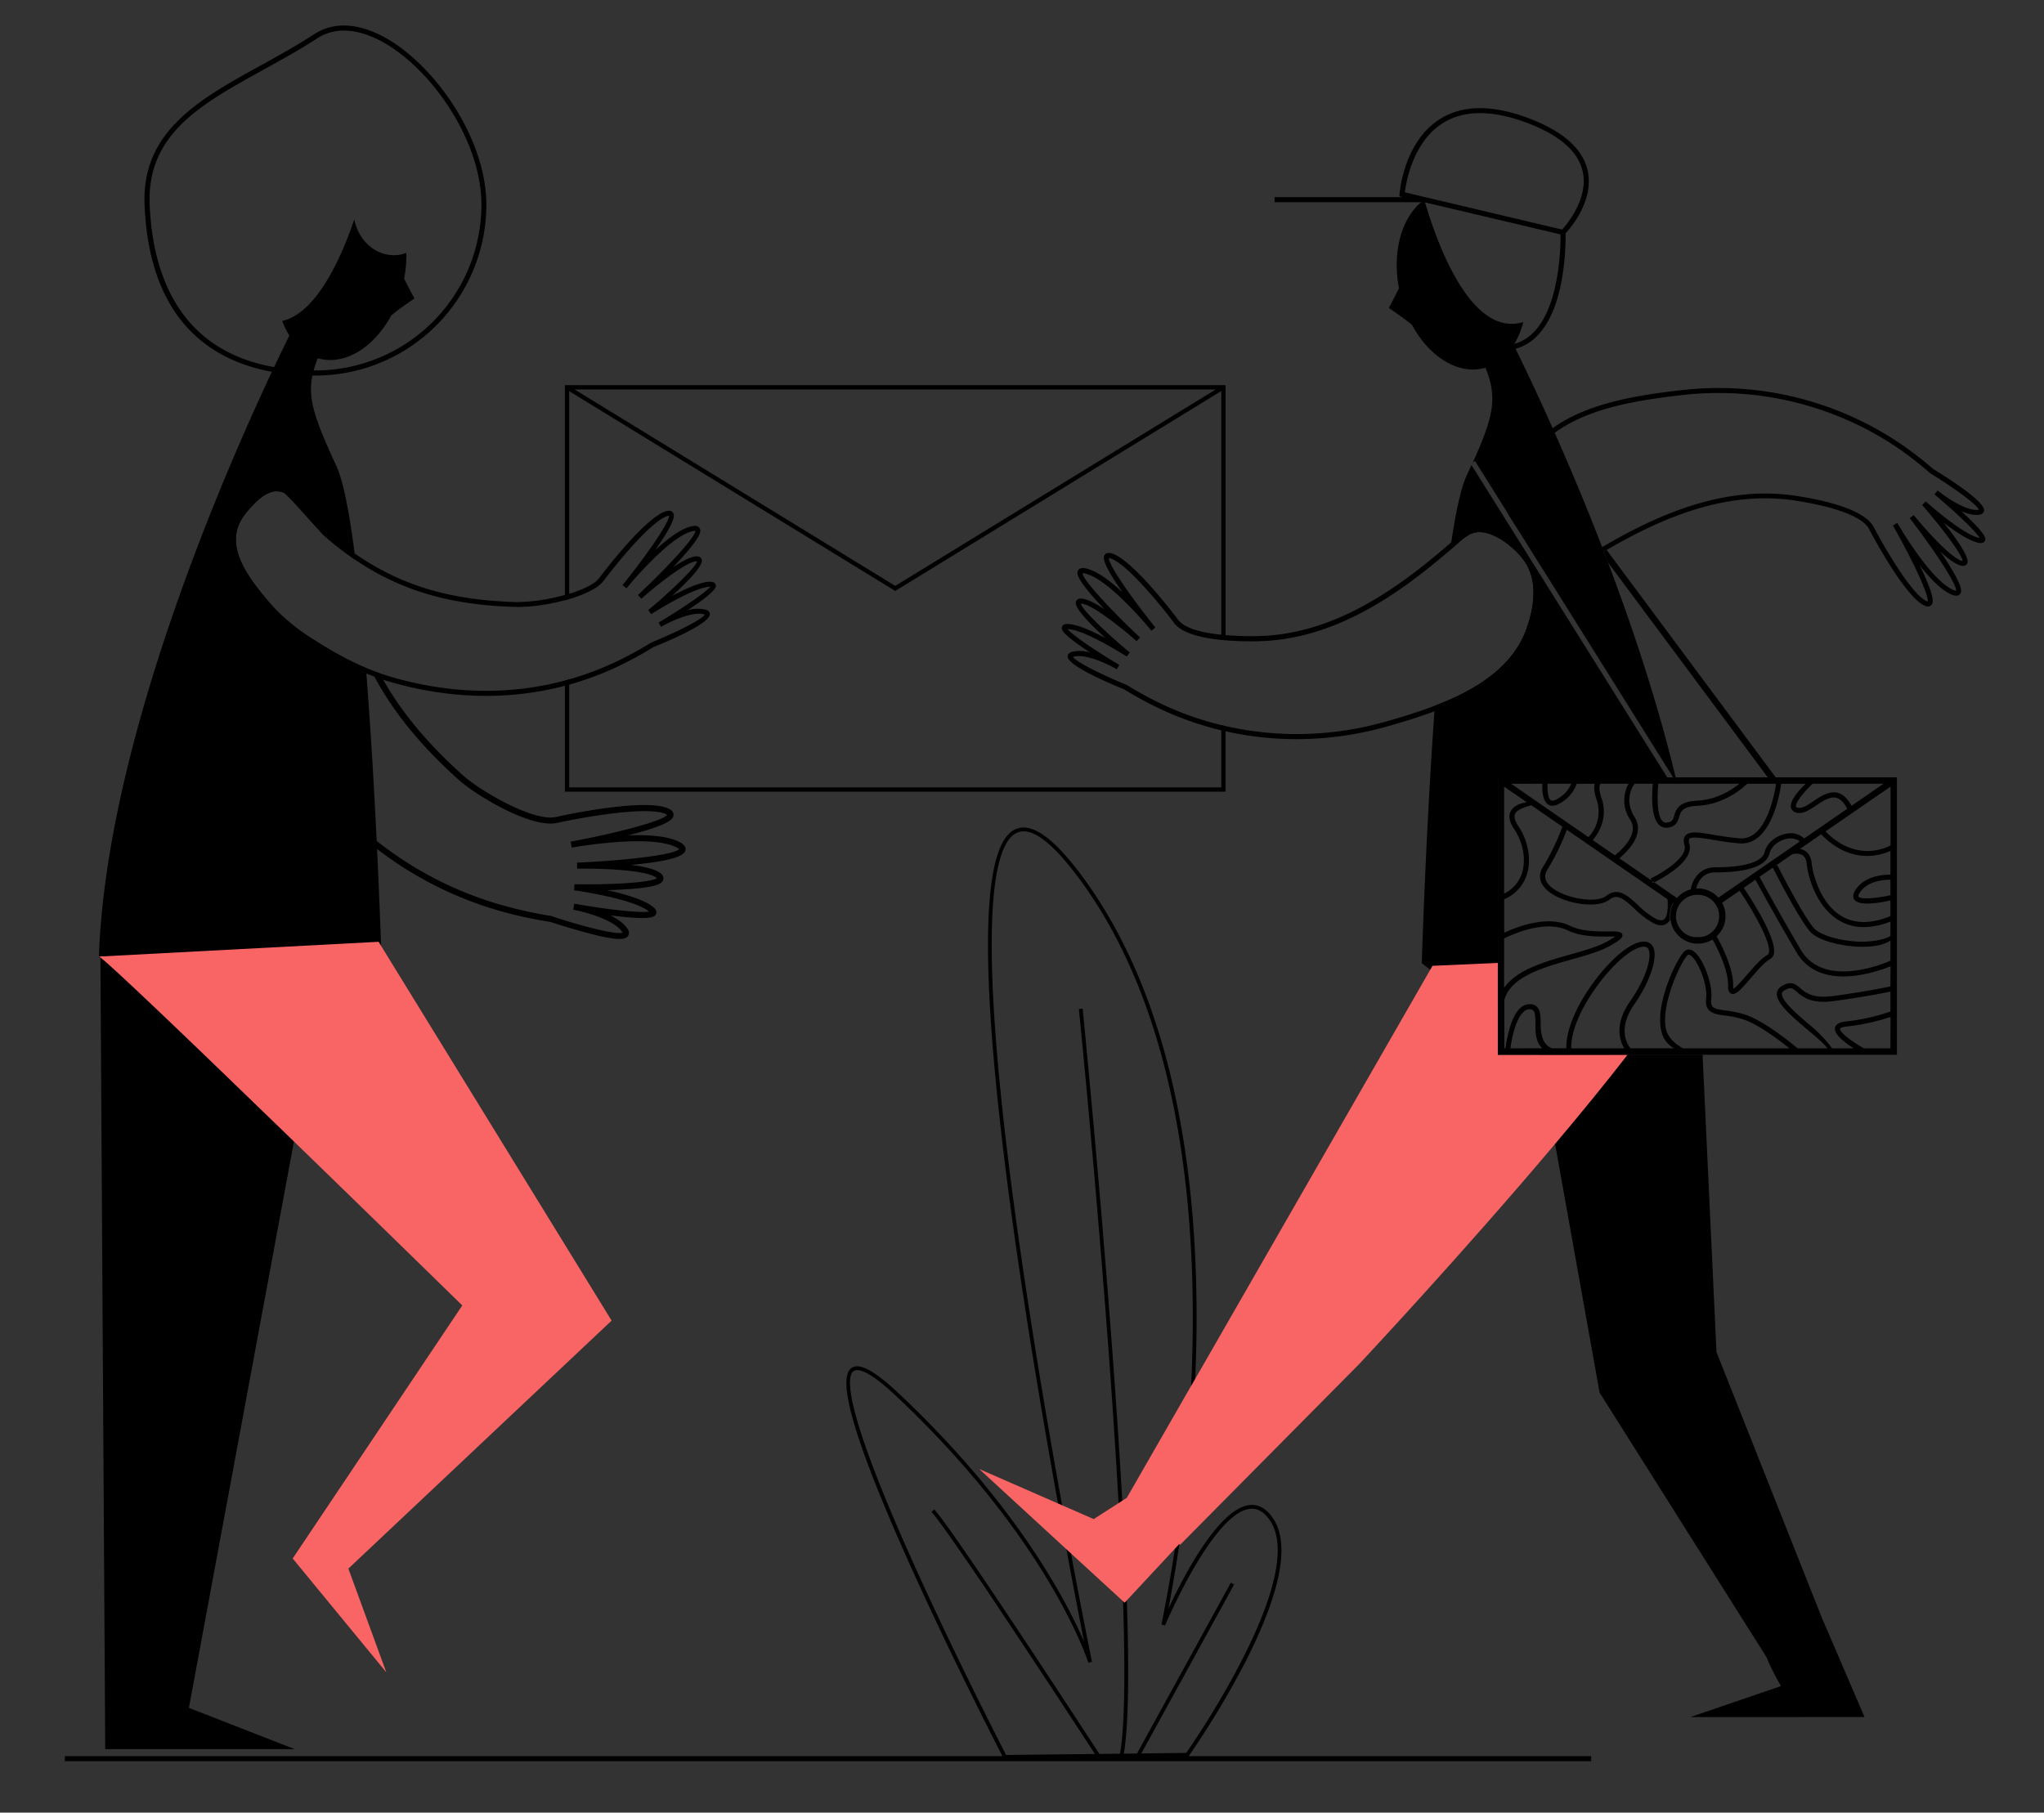
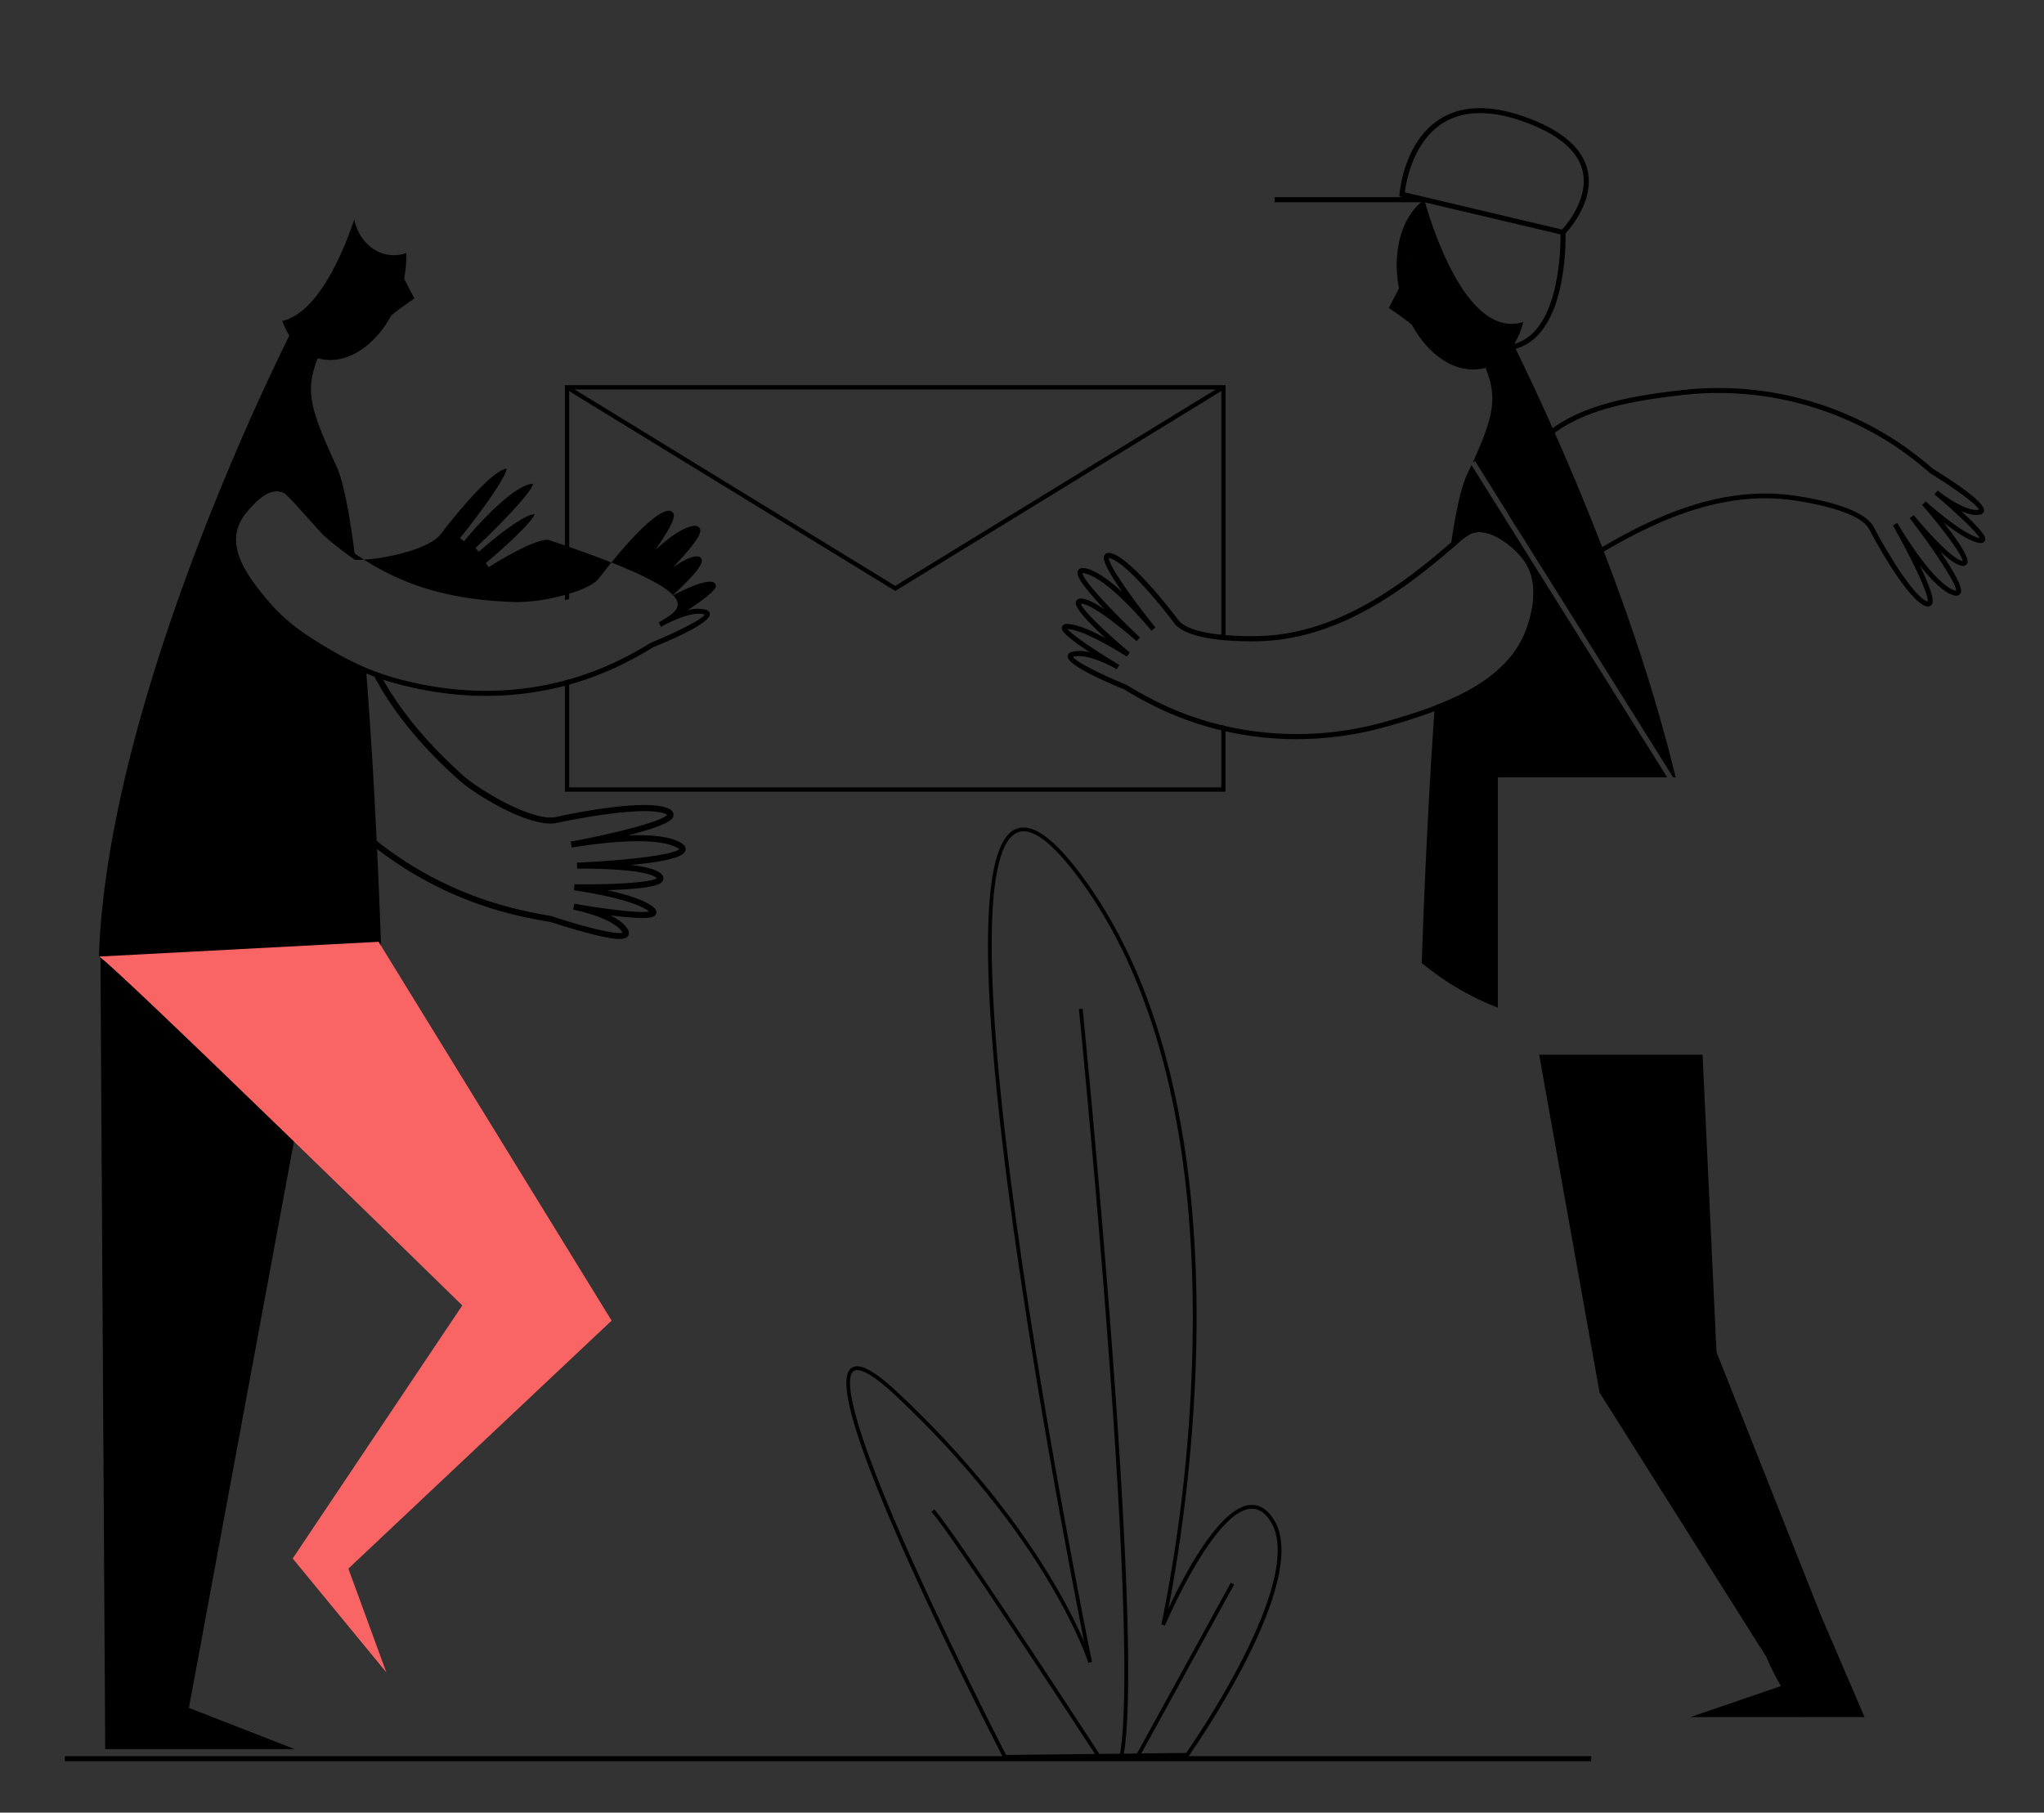
<svg xmlns="http://www.w3.org/2000/svg" id="Capa_1" data-name="Capa 1" viewBox="0 0 807.52 716.28">
  <rect x="0" y="0" width="807.52" height="716.28" fill="#333333" stroke="none" />
  <title>Mesa de trabajo 60</title>
  <path d="M397.11,639.21l-15.56-23.05C386.21,623,391.6,631,397.11,639.21Z" fill="#fff" />
  <path d="M503.07,600.21c-2.6-4-5.72-5.8-9.27-5.48-12.24,1.12-26.31,28.32-32.17,40.86a636.82,636.82,0,0,0,11-104.32c.7-35.92-2.08-68.84-8.26-97.86-7.73-36.31-20.84-66.58-39-90C415,330.12,407.08,325,401.1,327.71c-14.75,6.79-14.35,64.32,1.18,171,9.35,64.16,21.62,127.71,26,150-6.95-16.07-26.93-54.58-73.3-98.16-9.66-9.08-15.6-12.22-18.69-9.89-6,4.56,2.08,31.14,24.82,81.25,16.58,36.57,35.06,72.33,35.24,72.69l.21.41,37-.41h.13l8.55-.09,1.52,0,4.63-.05h1.7l19.32-.21.22-.31a345.81,345.81,0,0,0,22.6-37.63C506,629.11,509.67,610.26,503.07,600.21Zm-34.43,92.48-17.73.2,36.66-66.77-.65-.35-.65-.36-37.06,67.5L444,693c3.37-20.42,1.75-75.26-4.85-163.11-5.08-67.68-11.37-130.68-11.43-131.31l-1.48.15c.07.63,6.36,63.61,11.44,131.27,4.57,61,9.06,138,4.82,163l-8.16.09c-6-9.16-57.47-88.16-65.26-96.66l-.54.5-.55.5c1.94,2.12,6.75,8.86,12.94,17.87l.6.88c4.66,6.8,10.05,14.8,15.56,23.05l.72,1.08c15,22.53,30.72,46.59,34.77,52.8l-35.11.39c-2.09-4.06-19.39-37.79-35-72.22-29-63.86-28.26-77.19-25.27-79.46a2.35,2.35,0,0,1,1.44-.41c2.16,0,6.53,1.92,15.34,10.2,60.53,56.88,75.85,105,76,105.46l1.43-.36c-.16-.78-16.14-79-27.67-158.19-19.22-132-11.71-165-2-169.44,5.19-2.39,12.75,2.76,22.48,15.3,18,23.2,31,53.26,38.68,89.34,6.16,28.9,8.92,61.71,8.23,97.52a617.88,617.88,0,0,1-12.28,110.66l1.4.45c.19-.45,19-44.78,33.7-46.13,3-.27,5.6,1.3,7.91,4.82C516.4,623.21,472.15,687.66,468.64,692.69Z" />
  <path d="M433.69,694.56l-.09.06,0-.06Z" />
-   <path d="M151.77,14.65c-10.51-5.69-20.08-6.07-27.69-1.1C117.23,18,110,22,103,25.86c-24.22,13.36-47.09,26-45.89,55.07,1.86,45.18,25.65,61.43,50.31,66a93,93,0,0,0,16,1.48h1.22a67.58,67.58,0,0,0,67.5-67.5C192.13,54.33,171.26,25.2,151.77,14.65ZM124.63,146.39h-.73a92.07,92.07,0,0,1-15.58-1.33c-38.28-6.74-48.1-37.72-49.19-64.2C58,53,79.3,41.23,104,27.61c7-3.87,14.28-7.87,21.2-12.38a19.14,19.14,0,0,1,10.67-3.14c5.5,0,10.81,2.07,15,4.32,19,10.28,39.32,38.64,39.32,64.48A65.58,65.58,0,0,1,124.63,146.39Z" />
  <rect x="25.63" y="693.97" width="603" height="2" />
  <path d="M163.73,117.94s-8.65,5.91-8.85,6.58c0,.06,0-.06-.08-.3-6.7,12.71-18.1,20.16-28.63,17.5l-.63-.17h0a49.13,49.13,0,0,0-1.63,4.83c-.19.68-.35,1.34-.49,2-1.86,8.89.7,16.83,9.45,35.7,2.45,5.29,4.62,15.79,6.52,29.28v0c.24,1.71.47,3.47.7,5.27.07.46.12.92.18,1.39s.11.84.16,1.27q-4.05-2.73-8-5.92-1.14-.91-2.28-1.89c-.73-.6-1.45-1.23-2.17-1.86-.49-.44-1.69-1.75-3.69-4L123,206.24l-.08-.09c-3.4-3.83-9.62-10.8-10.74-11.35a6.82,6.82,0,0,0-2.9-.65c-4.07,0-7.94,3.66-11.33,7.6l-.49.58c-4.33,5.14-5.17,10.46-3.53,16.15,1.14,4,3.48,8.11,6.69,12.49.69.93,1.41,1.88,2.18,2.84,1.4,1.77,2.92,3.57,4.55,5.42a66.38,66.38,0,0,0,7,6.69,73.86,73.86,0,0,0,6.82,5.13c4.85,3.17,9.5,6,14.21,8.53,1.12.6,2.24,1.17,3.36,1.73,1.92.94,3.85,1.83,5.83,2.66.07.74.12,1.49.18,2.24q.48,6.32.93,12.68c.16,2.3.32,4.61.47,6.9.35,5.2.67,10.37,1,15.46.05.9.11,1.79.15,2.68.58,10,1.09,19.62,1.52,28.41,0,1.07.1,2.14.15,3.18.47,10.05.84,18.88,1.12,25.78,0,1.22.09,2.38.13,3.48.29,7.62.43,12.11.43,12.11C87.39,427.57,39.08,378,39.08,378c2.81-83.32,48.4-188.72,68.36-231.13l.88-1.85c2.51-5.33,4.57-9.54,6-12.45a28.82,28.82,0,0,1-2.79-5.74c13.56-3.19,23.2-24.73,28.45-40.14,1.48,7.69,7.34,13.54,14.5,14.1a8.69,8.69,0,0,0,.89.05l.24,0a14.2,14.2,0,0,0,4.92-.88,48.86,48.86,0,0,1-.87,10.16C161.75,114.28,163.73,117.94,163.73,117.94Z" />
  <path d="M39.63,370.89,41.57,691.2h74.85L74.63,674.89l52.49-283.1S63.63,347.89,39.63,370.89Z" />
  <path d="M39.08,378c3.55.86,143.55,137.86,143.55,137.86l-67,100,37,45-15-41,104-98-92.06-149.7Z" fill="#f96464" />
-   <path d="M260.22,246l-.1.06.32.55C260.36,246.38,260.29,246.18,260.22,246Zm0,0-.1.06.32.55C260.36,246.38,260.29,246.18,260.22,246Zm0,0-.1.06.32.55C260.36,246.38,260.29,246.18,260.22,246Zm0,0-.1.06.32.55C260.36,246.38,260.29,246.18,260.22,246Zm0,0-.1.06.32.55C260.36,246.38,260.29,246.18,260.22,246Zm0,0-.1.06.32.55C260.36,246.38,260.29,246.18,260.22,246Zm0,0-.1.06.32.55C260.36,246.38,260.29,246.18,260.22,246Zm0,0-.1.06.32.55C260.36,246.38,260.29,246.18,260.22,246Zm0,0-.1.06.32.55C260.36,246.38,260.29,246.18,260.22,246Zm0,0-.1.06.32.55C260.36,246.38,260.29,246.18,260.22,246Zm0,0-.1.06.32.55C260.36,246.38,260.29,246.18,260.22,246Zm0,0-.1.06.32.55C260.36,246.38,260.29,246.18,260.22,246Zm0,0-.1.06.32.55C260.36,246.38,260.29,246.18,260.22,246Z" />
-   <path d="M282.74,231.08c-.15-.54-.64-1.19-2.11-1.19l-.77,0c-3.76.34-9.49,3-14.38,5.61,5.39-4.9,10.89-10.44,11.71-13.33a1.93,1.93,0,0,0,.07-1,1.76,1.76,0,0,0-.35-.68h0a2,2,0,0,0-1.07-.58c-2.12-.42-5.93,1.55-9.92,4.22,8.18-8.6,10.33-12.16,10.69-13.86a2.3,2.3,0,0,0,.06-.75v0a1.85,1.85,0,0,0-.25-.71c-.45-.89-1.46-1.19-3-.88-3.44.69-7.59,3.45-11.63,6.85-.85.71-1.7,1.46-2.53,2.22h0l-.43.4.49-.7c1.23-1.77,2.24-3.3,3.08-4.64h0c4.72-7.5,3.92-8.75,3.49-9.42a1.63,1.63,0,0,0-.69-.62,2.61,2.61,0,0,0-1.82-.07l-.33.09c-8.57,2.64-26.1,26.09-26.23,26.28a9.49,9.49,0,0,1-1.84,1.78,19.24,19.24,0,0,1-2,1.29,41.12,41.12,0,0,1-8.12,3.23c-.56.18-1.13.34-1.7.49s-1.25.34-1.88.49-1.35.32-2,.48a71.12,71.12,0,0,1-14.61,1.84c-1,0-2,0-3-.09-.67,0-1.34-.05-2-.1-22.55-1.1-40.46-6.46-56.85-17.22-.9-.59-1.8-1.2-2.69-1.83-.25-.17-.5-.34-.74-.52q-3.54-2.5-7-5.39l-1.25-1q-.9-.76-1.8-1.56c-.43-.38-1.92-2-3.66-4l-1.11-1.25-.22-.25c-6.65-7.46-10-11.13-11.25-11.68-3.43-1.57-6.71-.71-9.54,1A33.1,33.1,0,0,0,96,201l-.38.48c-.07.09-.14.17-.2.26a19.32,19.32,0,0,0-3.5,6.66,18.32,18.32,0,0,0-.19,9.07,28.6,28.6,0,0,0,2,5.81,58.26,58.26,0,0,0,7.19,11.27c.76,1,1.55,1.92,2.35,2.88s1.75,2.06,2.65,3.08a78.34,78.34,0,0,0,14.2,12.18,176.08,176.08,0,0,0,16.14,9.54c1.12.58,2.25,1.14,3.39,1.67,1.69.8,3.4,1.56,5.15,2.27,1.07.44,2.15.86,3.25,1.26s2.24.81,3.39,1.19,2.61.81,4,1.19a137.44,137.44,0,0,0,22.21,4.36c1.05.13,2.1.23,3.16.33q5.64.49,11.23.49,3.85,0,7.67-.24c.67,0,1.34-.08,2-.14A122.08,122.08,0,0,0,223.17,271c.57-.15,1.13-.3,1.7-.47l1.37-.38,1.92-.59h0a117.94,117.94,0,0,0,14.06-5.34c.6-.26,1.2-.54,1.79-.82l0,0a142.06,142.06,0,0,0,14-7.62c1.79-.73,3.84-1.59,5.95-2.52l1.86-.82c7.29-3.31,14.69-7.29,14.61-9.76,0-.46-.24-1.3-1.55-1.74a13.64,13.64,0,0,0-7.32.24l.39-.26c6.1-4,8.81-6.32,10-7.7C283,232,282.86,231.51,282.74,231.08ZM262,244.93c-.58.36-1.16.7-1.73,1,.07.21.14.41.22.61h0l.68,1.16c.42-.25.95-.54,1.56-.86h0c4.05-2.11,11.65-5.37,15.61-4l.12,0c-.78,1.44-6.78,4.69-13.72,7.86l-1.82.82c-1.86.82-3.77,1.64-5.64,2.4l-.15.08a143.74,143.74,0,0,1-13.93,7.58l-.26.12c-.61.29-1.21.56-1.82.83a117.42,117.42,0,0,1-13.69,5.17c-.64.2-1.28.39-1.93.57h0l-.59.16c-.56.17-1.13.33-1.7.48a119.21,119.21,0,0,1-21.54,3.7l-2,.14a126.09,126.09,0,0,1-21.07-.48c-1.05-.11-2.1-.23-3.16-.38a136.4,136.4,0,0,1-19.5-4c-2-.57-4-1.2-5.93-1.88-1.14-.4-2.26-.81-3.36-1.26-.69-.26-1.36-.54-2-.82-2-.83-3.91-1.72-5.83-2.66-1.12-.56-2.24-1.13-3.36-1.73-4.71-2.51-9.36-5.36-14.21-8.53a73.86,73.86,0,0,1-6.82-5.13,66.38,66.38,0,0,1-7-6.69c-1.63-1.85-3.15-3.65-4.55-5.42-.77-1-1.49-1.91-2.18-2.84-3.21-4.38-5.55-8.52-6.69-12.49-1.64-5.69-.8-11,3.53-16.15l.49-.58c3.39-3.94,7.26-7.6,11.33-7.6a6.82,6.82,0,0,1,2.9.65c1.12.55,7.34,7.52,10.74,11.35l.08.09,1.25,1.41c2,2.24,3.2,3.55,3.69,4,.72.63,1.44,1.26,2.17,1.86s1.52,1.28,2.28,1.89q4,3.2,8,5.92c.24.17.47.33.71.48,1.13.76,2.28,1.49,3.43,2.2,15.93,9.76,33.39,14.67,55.06,15.72.66,0,1.33.07,2,.09,1,0,2,.07,3,.09a72.42,72.42,0,0,0,14.65-1.76l2-.45c.63-.15,1.27-.31,1.89-.48s1.14-.31,1.7-.48a46.25,46.25,0,0,0,8.16-3.11c.7-.36,1.35-.73,2-1.12a12.54,12.54,0,0,0,3.44-3c4.56-6.1,17-21.46,23.87-25a7,7,0,0,1,1.57-.63,1.64,1.64,0,0,1,.36-.06c.1,1-1.38,3.85-3.78,7.59a0,0,0,0,0,0,0c-3.54,5.53-9.12,13.08-14.59,19.86l1.56,1.26a154.54,154.54,0,0,1,11.32-12.28c.8-.78,1.62-1.54,2.45-2.28,4.38-4,9-7.36,12.65-8.09a2.68,2.68,0,0,1,.8-.07c0,2-6.64,9.51-14.6,17.52l-2.13,2.12c-1.95,1.93-4,3.86-5.95,5.72l1.34,1.48c1.37-1.21,2.94-2.56,4.61-3.93.65-.54,1.32-1.08,2-1.61,6.07-4.84,12.81-9.47,15.4-9.24-.43,2-7.41,8.95-15,15.61l-1.8,1.55-2.48,2.1,1.18,1.61s.69-.45,1.79-1.12l1.8-1.1c5.28-3.14,15-8.54,19.76-8.62C278.86,234.06,270.28,239.9,262,244.93Z" />
+   <path d="M282.74,231.08c-.15-.54-.64-1.19-2.11-1.19l-.77,0c-3.76.34-9.49,3-14.38,5.61,5.39-4.9,10.89-10.44,11.71-13.33a1.93,1.93,0,0,0,.07-1,1.76,1.76,0,0,0-.35-.68h0a2,2,0,0,0-1.07-.58c-2.12-.42-5.93,1.55-9.92,4.22,8.18-8.6,10.33-12.16,10.69-13.86a2.3,2.3,0,0,0,.06-.75v0a1.85,1.85,0,0,0-.25-.71c-.45-.89-1.46-1.19-3-.88-3.44.69-7.59,3.45-11.63,6.85-.85.71-1.7,1.46-2.53,2.22h0l-.43.4.49-.7c1.23-1.77,2.24-3.3,3.08-4.64h0c4.72-7.5,3.92-8.75,3.49-9.42a1.63,1.63,0,0,0-.69-.62,2.61,2.61,0,0,0-1.82-.07l-.33.09c-8.57,2.64-26.1,26.09-26.23,26.28a9.49,9.49,0,0,1-1.84,1.78,19.24,19.24,0,0,1-2,1.29,41.12,41.12,0,0,1-8.12,3.23c-.56.18-1.13.34-1.7.49s-1.25.34-1.88.49-1.35.32-2,.48a71.12,71.12,0,0,1-14.61,1.84c-1,0-2,0-3-.09-.67,0-1.34-.05-2-.1-22.55-1.1-40.46-6.46-56.85-17.22-.9-.59-1.8-1.2-2.69-1.83-.25-.17-.5-.34-.74-.52q-3.54-2.5-7-5.39l-1.25-1q-.9-.76-1.8-1.56c-.43-.38-1.92-2-3.66-4l-1.11-1.25-.22-.25c-6.65-7.46-10-11.13-11.25-11.68-3.43-1.57-6.71-.71-9.54,1A33.1,33.1,0,0,0,96,201l-.38.48c-.07.09-.14.17-.2.26a19.32,19.32,0,0,0-3.5,6.66,18.32,18.32,0,0,0-.19,9.07,28.6,28.6,0,0,0,2,5.81,58.26,58.26,0,0,0,7.19,11.27c.76,1,1.55,1.92,2.35,2.88s1.75,2.06,2.65,3.08a78.34,78.34,0,0,0,14.2,12.18,176.08,176.08,0,0,0,16.14,9.54c1.12.58,2.25,1.14,3.39,1.67,1.69.8,3.4,1.56,5.15,2.27,1.07.44,2.15.86,3.25,1.26s2.24.81,3.39,1.19,2.61.81,4,1.19a137.44,137.44,0,0,0,22.21,4.36c1.05.13,2.1.23,3.16.33q5.64.49,11.23.49,3.85,0,7.67-.24c.67,0,1.34-.08,2-.14A122.08,122.08,0,0,0,223.17,271c.57-.15,1.13-.3,1.7-.47l1.37-.38,1.92-.59h0a117.94,117.94,0,0,0,14.06-5.34c.6-.26,1.2-.54,1.79-.82l0,0a142.06,142.06,0,0,0,14-7.62c1.79-.73,3.84-1.59,5.95-2.52l1.86-.82c7.29-3.31,14.69-7.29,14.61-9.76,0-.46-.24-1.3-1.55-1.74a13.64,13.64,0,0,0-7.32.24l.39-.26c6.1-4,8.81-6.32,10-7.7C283,232,282.86,231.51,282.74,231.08ZM262,244.93c-.58.36-1.16.7-1.73,1,.07.21.14.41.22.61h0l.68,1.16c.42-.25.95-.54,1.56-.86h0c4.05-2.11,11.65-5.37,15.61-4l.12,0c-.78,1.44-6.78,4.69-13.72,7.86l-1.82.82c-1.86.82-3.77,1.64-5.64,2.4l-.15.08a143.74,143.74,0,0,1-13.93,7.58l-.26.12c-.61.29-1.21.56-1.82.83a117.42,117.42,0,0,1-13.69,5.17c-.64.2-1.28.39-1.93.57h0l-.59.16c-.56.17-1.13.33-1.7.48a119.21,119.21,0,0,1-21.54,3.7l-2,.14a126.09,126.09,0,0,1-21.07-.48c-1.05-.11-2.1-.23-3.16-.38a136.4,136.4,0,0,1-19.5-4c-2-.57-4-1.2-5.93-1.88-1.14-.4-2.26-.81-3.36-1.26-.69-.26-1.36-.54-2-.82-2-.83-3.91-1.72-5.83-2.66-1.12-.56-2.24-1.13-3.36-1.73-4.71-2.51-9.36-5.36-14.21-8.53a73.86,73.86,0,0,1-6.82-5.13,66.38,66.38,0,0,1-7-6.69c-1.63-1.85-3.15-3.65-4.55-5.42-.77-1-1.49-1.91-2.18-2.84-3.21-4.38-5.55-8.52-6.69-12.49-1.64-5.69-.8-11,3.53-16.15l.49-.58c3.39-3.94,7.26-7.6,11.33-7.6a6.82,6.82,0,0,1,2.9.65c1.12.55,7.34,7.52,10.74,11.35l.08.09,1.25,1.41c2,2.24,3.2,3.55,3.69,4,.72.63,1.44,1.26,2.17,1.86s1.52,1.28,2.28,1.89q4,3.2,8,5.92a72.42,72.42,0,0,0,14.65-1.76l2-.45c.63-.15,1.27-.31,1.89-.48s1.14-.31,1.7-.48a46.25,46.25,0,0,0,8.16-3.11c.7-.36,1.35-.73,2-1.12a12.54,12.54,0,0,0,3.44-3c4.56-6.1,17-21.46,23.87-25a7,7,0,0,1,1.57-.63,1.64,1.64,0,0,1,.36-.06c.1,1-1.38,3.85-3.78,7.59a0,0,0,0,0,0,0c-3.54,5.53-9.12,13.08-14.59,19.86l1.56,1.26a154.54,154.54,0,0,1,11.32-12.28c.8-.78,1.62-1.54,2.45-2.28,4.38-4,9-7.36,12.65-8.09a2.68,2.68,0,0,1,.8-.07c0,2-6.64,9.51-14.6,17.52l-2.13,2.12c-1.95,1.93-4,3.86-5.95,5.72l1.34,1.48c1.37-1.21,2.94-2.56,4.61-3.93.65-.54,1.32-1.08,2-1.61,6.07-4.84,12.81-9.47,15.4-9.24-.43,2-7.41,8.95-15,15.61l-1.8,1.55-2.48,2.1,1.18,1.61s.69-.45,1.79-1.12l1.8-1.1c5.28-3.14,15-8.54,19.76-8.62C278.86,234.06,270.28,239.9,262,244.93Z" />
  <path d="M482.49,286.53v24.61H224.87V268.47c-.56.17-1.13.33-1.7.48v43.89h261V286.93Z" />
  <path d="M223.17,152.2v85c.57-.15,1.14-.31,1.7-.48V154.58l128.81,78.94,128.81-79v98.26l1.7.16V152.2Zm130.51,79.32L227,153.9H480.31Z" />
  <path d="M775.17,202.29l-.35-.31c2.5,1.08,5,1.75,7.18,1.41,1.37-.22,1.73-1,1.82-1.47.65-3.33-12.22-11.77-20-16.54a143.24,143.24,0,0,0-12.66-9.8A128.26,128.26,0,0,0,664,154.21c-18.53,2.1-37.32,5.41-50.6,15a45.6,45.6,0,0,0-3.89,3.14,38.69,38.69,0,0,0-8,10c-4.24,7.7-6.11,14.7-5.6,20.9l3,4.86c-2.4-6.92-1-15.24,4.31-24.79a36.65,36.65,0,0,1,7.6-9.52,42.82,42.82,0,0,1,3.39-2.75c5.87-4.33,12.93-7.38,20.6-9.6,9.22-2.66,19.33-4.16,29.38-5.29a126.31,126.31,0,0,1,85.78,21A142.3,142.3,0,0,1,762.56,187l.13.1c8.81,5.38,18.38,12.24,19.12,14.34l-.12,0c-4.76.76-13.28-5.24-16.17-7.62l-1.28,1.54c7.91,6.61,16.48,14.65,17.86,17.24-6.59-1.19-21.15-14.33-21.3-14.46l-1.42,1.4c7.74,8.93,15.83,19.68,16,22.12-3.58-.27-13.69-11.18-19.34-18.13l-1.56,1.24c9.21,11.94,18.67,26.1,18.29,28.68a2.89,2.89,0,0,1-.77-.2c-9.06-3.4-22.17-26.16-22.43-26.6h0l-.87.5-.87.49c7.22,12.7,14.38,27.56,13.72,30.07a1.77,1.77,0,0,1-.34-.12c-5.7-2.45-16.22-20.3-21-29.39v0c-4.11-7.73-23.41-11.23-31.53-12.38-27.61-3.9-53.41,7.27-75.7,20.37-2.9,1.7-5.75,3.44-8.53,5.18l-.14.09A21.08,21.08,0,0,1,619,224c-5,1.36-10.39-2.48-14.33-6.87l3.81,6.08c3.43,2.39,7.3,3.75,11,2.72a22,22,0,0,0,5.84-2.9l.14-.08q4-2.52,8.2-5l1.09-.64c21.8-12.69,46.9-23.4,73.6-19.63,6.11.87,26.33,4.24,30.06,11.38,1.45,2.75,14.33,27,22,30.3a3.34,3.34,0,0,0,1.28.3,1.71,1.71,0,0,0,1.32-.58c.64-.71,1.94-2.17-4.6-15.71,4.1,5.25,8.79,10.16,12.88,11.69,1.46.55,2.49.42,3.08-.38s1.87-2.53-7.89-16.84c3.51,3.29,7,5.83,9.11,5.77a1.75,1.75,0,0,0,1.62-1c1-2.27-4.17-9.6-9.32-16.07,4.72,3.62,10.39,7.41,14,8,1.44.24,2-.32,2.27-.83C784.56,212.87,785.16,211.55,775.17,202.29Z" />
  <path d="M603.62,220.22c-4.08-5.73-15.14-14.86-23.45-11.06a22.45,22.45,0,0,0-5.3,3.8l-.12.11-1.39,1.22c-20.86,18.16-46.15,36.42-76.35,37.06a124.25,124.25,0,0,1-12.82-.37l-1.7-.16c-7.08-.72-14.35-2.34-17-5.85-.13-.19-18.11-24.26-26.56-26.37-1.48-.37-2.18.17-2.51.69-.52.81-1.57,2.45,7.07,14.77-4.9-4.52-10.31-8.61-14.6-9.47-1.53-.31-2.53,0-3,.88s-1.44,2.79,10.5,15.34c-4-2.67-7.8-4.64-9.92-4.22a1.75,1.75,0,0,0-1.43,1.27c-.61,2.39,5.66,8.79,11.78,14.35-5.24-2.81-11.44-5.64-15.15-5.64-1.47,0-2,.65-2.11,1.19-.25.92-.63,2.32,10.72,9.84l.39.26a13.64,13.64,0,0,0-7.32-.24c-1.31.44-1.53,1.28-1.55,1.74-.11,3.4,14,9.66,22.42,13.1a140.93,140.93,0,0,0,14.06,7.64,123.88,123.88,0,0,0,24.17,8.48c.56.14,1.13.27,1.7.39a127.37,127.37,0,0,0,28,3.11,131.33,131.33,0,0,0,35.53-4.92c6.43-1.81,12.86-3.77,19-6.08,12.77-4.82,24.28-11.13,31.86-20.6a38.78,38.78,0,0,0,6.29-11.2C609.2,237.22,608.76,227.44,603.62,220.22Zm-.6,28.39a36.94,36.94,0,0,1-6,10.62c-7.14,8.93-18,15-30.15,19.63-6.33,2.44-13,4.49-19.69,6.37a127.75,127.75,0,0,1-63,1.7l-1.7-.4a122.45,122.45,0,0,1-23.32-8.23,143.74,143.74,0,0,1-13.93-7.58l-.15-.08c-9.56-3.89-20.12-9.13-21.18-11.08l.12,0c4.56-1.52,14,3,17.18,4.91l1-1.72c-8.86-5.25-18.62-11.81-20.4-14.14,6.69.11,23.18,10.73,23.35,10.84l1.18-1.61c-9.08-7.57-18.8-16.87-19.31-19.26,3.61-.3,15.31,8.83,22,14.78l1.34-1.48c-11-10.3-22.63-22.75-22.68-25.36a2.67,2.67,0,0,1,.8.07c9.5,1.9,26.12,22.28,26.42,22.65l1.56-1.26c-9.17-11.36-18.63-24.88-18.38-27.46a1.64,1.64,0,0,1,.36.06c6.3,1.57,20.5,19,25.44,25.63,3,4.05,10.9,5.88,18.58,6.66l1.7.16a124.74,124.74,0,0,0,12.86.36c30-.64,55.09-18.15,75.87-36l3.15-2.74.12-.1A20.92,20.92,0,0,1,581,211c7.16-3.27,17.36,5.3,21,10.4C606.73,228,607.08,237.2,603,248.61Z" />
  <path d="M635.29,222.31h0c-.54-1.45-1.09-2.88-1.64-4.31l-.36-.94-.37-.94c-6.52-16.91-13-32.22-18.66-45l-.42-.94-.42-.94c-6.31-14.18-11.56-25.1-14.67-31.42,8.49-2.29,14.55-10.52,17.6-24a97.27,97.27,0,0,0,2.15-21.58h0c0-.26,0-.41,0-.42l-2,.07s0,.3,0,.76c.07,5.44-.33,38.33-18.21,43.22-.09.15-.18.3-.28.45l-.18-.34.46-.11a32.13,32.13,0,0,0,3.51-8.6C581.35,133.44,568,97,563,80c-.11-.36-.21-.72-.31-1.06-.44.31-.86.64-1.28,1-7.79,6.57-11.43,19.81-8.72,34-2.08,4.11-4,7.75-4,7.75s8.66,5.92,8.85,6.58c0,.06,0,0,.08-.28,6.7,12.7,18.1,20.15,28.63,17.49.21,0,.43-.11.64-.18,4.48,11.56,3.71,18-5,37.44l.86-.54,13.26,21.16,3,4.86,5.66,9,3.81,6.08L661,307.18h1C654.87,277.62,645.12,248.29,635.29,222.31ZM557.37,103c-.18-.58-.22-.83,0-.42A.78.78,0,0,1,557.37,103ZM662.66,309.69h-.06l.09.15ZM603,218.36,597.14,209l-15.82-25.24c-.58,1.28-1.19,2.61-1.84,4-2.28,4.92-4.32,14.36-6.12,26.53-.15,1-.3,2-.44,3l3.15-2.74.12-.1A20.92,20.92,0,0,1,581,211c7.16-3.27,17.36,5.3,21,10.4,4.74,6.66,5.09,15.82,1,27.23a36.94,36.94,0,0,1-6,10.62c-7.14,8.93-18,15-30.15,19.63l-.15,2.22c-3.5,49.54-5,99.49-5,99.49,1.12.9,2.24,1.77,3.35,2.59a106.83,106.83,0,0,0,26.71,15v-91h66.9Z" />
  <path d="M557.37,103c-.18-.58-.22-.83,0-.42A.78.78,0,0,1,557.37,103Z" />
  <path d="M598.29,135.84c-.09.15-.18.3-.28.45l-.18-.34Z" />
  <path d="M667.76,678.54l35.83-12.26s-4.4-7.69-5.64-11.33l0,0-66-104.64L614.36,452h0l-6.29-35.22h64.56l5.5,117.5,41.48,104.63,17,39.6Z" />
-   <path d="M643,416.81c-8.75,11.29-18.58,23.3-28.63,35.22h0C577.16,496.18,537,539,537,539l-70.76,71.44-.28-.24-.07-.06L464.16,612l-19,20.42-.85.91-.66-.6-20.58-18.9-1.8-1.66h0L386.85,580.5,418,594.12l1.62.71h0l12.47,5.46,9.84-6.33,1.45-.93,1.79-1.15,25.37-44.18h0l1.59-2.72h0v0l92.9-161.75.9-1.57,25.81-1.16v36.38Z" fill="#f96464" />
  <path d="M268.76,332.9c-4.55-2.56-12.66-3.09-20.63-2.8,17.45-4.44,17.77-6.75,17.93-7.89.11-.73-.11-1.77-1.74-2.59-9.08-4.55-42.24,2.65-44.67,3.22h0c-9.05,2-30.2-10.56-36.69-16.39-13.68-12.27-24-24.53-31.56-37.78-.49-.87-1-1.74-1.43-2.61-1.14-.4-2.26-.81-3.36-1.26q.66,1.31,1.35,2.58a.47.47,0,0,1,0,.1c7.75,14.39,18.64,27.57,33.34,40.75,6.62,5.94,28.43,19.24,38.81,16.95,9.63-2.13,36.13-6.9,43.09-3.4a1.78,1.78,0,0,1,.37.22c-1.79,2.53-20.93,7.42-38.11,10.58l.43,2.35h0c.49-.08,31.53-5.62,41.64.07a3,3,0,0,1,.78.56c-2.07,2.32-22.33,4.56-40.36,5.32l.07,2.39c10.71-.18,28.49.67,31.5,3.75-2.33,1.77-18.41,2.64-32.56,2.41l-.18,2.39c.23,0,23.48,3.26,29.65,8.39-3.43.72-17.4-.94-29.55-3.1l-.42,2.37c4.39.81,16.46,4,19.42,8.93,0,.06.05.09.07.14-2.48.94-16.15-2.54-27.86-6.47L218,362a168.69,168.69,0,0,1-18.55-4,142.13,142.13,0,0,1-48-23.66c-.88-.66-1.76-1.34-2.63-2a156.77,156.77,0,0,1-33.52-36.68c-8.88-13.34-13.76-26.6-18.36-42.41-.56-1.92-1.13-4.33-1.65-7a5.83,5.83,0,0,1-1.89,1.29l-.25.16c.47,2.34,1,4.48,1.5,6.21,4.66,16,9.61,29.47,18.64,43.05A159.75,159.75,0,0,0,149,335.52c.86.66,1.72,1.3,2.59,1.94a144.73,144.73,0,0,0,47.22,22.88,174.71,174.71,0,0,0,18.72,4c.84.27,7.21,2.37,13.75,4.11C244.24,372,247,371.26,248,370a2.3,2.3,0,0,0,0-2.8c-1.32-2.21-3.91-4-6.82-5.48l.55.07c16.17,2,16.92.46,17.41-.57.29-.61.36-1.58-1-2.72-3.39-2.92-11.33-5.21-18.33-6.75,1.13,0,2.29-.07,3.45-.12,17.15-.71,18.15-2.71,18.62-3.68a2.09,2.09,0,0,0-.31-2.27c-1.58-2-6.58-3.22-12.29-3.9,7.61-.75,20.64-2.13,21.51-5.73C271.06,334.85,270.39,333.81,268.76,332.9Z" />
  <path d="M627.2,67.27c-2.05-8.95-10.49-16.08-25.07-21.21-13.73-4.82-25-4.42-33.61,1.2-14,9.15-15.55,28.65-15.61,29.47l-.06.85,1.4.33h-50.7v2H562v-.16L617.8,92.93l.4-.4C618.69,92,630.19,80.24,627.2,67.27ZM617.15,90.72,555,76c.47-3.81,3.07-19.54,14.63-27.11,8-5.25,18.74-5.57,31.85-1,13.88,4.88,21.88,11.53,23.78,19.76C627.7,78.34,619.09,88.59,617.15,90.72Z" />
-   <path d="M701.52,307.18l-66.78-89.83-1.09.64c.55,1.43,1.1,2.86,1.64,4.31h0l63.09,84.87H591.77V416.81H749.42V307.18Zm45.38,26.91c-2.37,1.26-13.92,6.4-25.7-5.54l25.7-17.72Zm-30.76-24.4h28l-12.66,8.73c-1.54-2.84-3.3-4.52-5.37-5.1-3.37-.95-6.72,1.29-9.68,3.26-2.29,1.53-4.45,3-6,2.62-.78-.17-.85-.45-.88-.54C709.15,317.26,712.83,312.75,716.14,309.69Zm-61,0h32.07c-3,2.43-9,6.34-16.67,6.7-7.43.36-8.38,3.53-9.08,5.84-.48,1.6-.77,2.57-2.92,2.83a2,2,0,0,1-1.74-.58C654.39,322.08,654.79,313.3,655.15,309.69Zm-9.58,0H653c-.18,1.7-1.21,12.65,2.38,16.21a4,4,0,0,0,2.84,1.18,5.07,5.07,0,0,0,.55,0c3.45-.42,4.09-2.54,4.6-4.25.64-2.12,1.24-4.12,7.25-4.41,10.33-.49,17.63-6.77,19.66-8.7h11.39c-.55,3.67-3.82,22.37-14.29,21.56-3.68-.29-7.15-.86-10.21-1.37-5.8-1-9.63-1.61-11.27.25-.78.88-.92,2.13-.42,3.83,1.45,4.91-9.15,11.16-13.36,13.15l.43.91.94.65a54.42,54.42,0,0,0,7.35-4.46c5.31-3.9,7.52-7.54,6.56-10.82-.2-.66-.36-1.54,0-1.93.92-1,5.06-.34,9.45.39,3.1.52,6.62,1.1,10.38,1.39,12.65,1,16-20.27,16.47-23.55h9.67c-2.38,2.29-6.51,6.74-5.8,9.47a2.81,2.81,0,0,0,2.39,2,4.88,4.88,0,0,0,.93.09c2.12,0,4.33-1.46,6.64-3,2.72-1.81,5.54-3.7,8-3,1.53.43,3,1.88,4.25,4.32l-17,11.74a7.77,7.77,0,0,0-7.16-1.86c-4.14.77-7.62,3.73-8.45,7.2-.95,3.9-7.88,6.05-19.52,6.05-6.52,0-9.08,5.28-9.68,8.69a10.73,10.73,0,0,1,2.13-.31c.55-2.22,2.29-6.38,7.55-6.38,13,0,20.25-2.55,21.46-7.58.65-2.68,3.54-5.08,6.88-5.7a6.32,6.32,0,0,1,5.1,1.05l-5.59,3.86h0l-.13.09-26.25,18.11-.23.16a10.8,10.8,0,0,0-8.1-3.63h-.67a10.65,10.65,0,0,0-2.13.35,10.88,10.88,0,0,0-5.4,3.36l-.07.08-.12-.08-8.88-6.13-.52.25-.42-.9-12.82-8.85a31.34,31.34,0,0,0,3.75-3.72c3.83-4.52,4.62-8.85,2.28-12.54-4.57-7.23-.31-12.78-.06-13.09h0ZM678.18,370a10.86,10.86,0,0,0,2.24-13.12l-.08-.13.2-.14,6.71-4.63c3.92,5.8,12.66,20.06,11.57,24.55a1.12,1.12,0,0,1-.54.8c-2.41,1.29-5.29,4.63-8.07,7.87-1.76,2-4.37,5.07-5.42,5.52a4.08,4.08,0,0,1-.08-1.15C684.88,382.57,679.94,373.13,678.18,370Zm-7.85-16.39h.74a8.35,8.35,0,0,1,5.83,2.64,8.23,8.23,0,0,1,1.43,2.07,8.4,8.4,0,0,1-5.53,11.84l-.19,0a6,6,0,0,1-.74.13l-.38,0-.38,0h-.76l-.35,0h-.08l-.13,0-.13,0-.28,0h0l-.1,0a.35.35,0,0,1-.14,0h0l-.35-.08h-.06A8.36,8.36,0,0,1,663,358.31a8.23,8.23,0,0,1,1.43-2.07A8.32,8.32,0,0,1,670.33,353.6Zm-.68-1.2.22,0a.08.08,0,0,0,0,0Zm-12.3,10.94c-.7.5-1.75.41-3.15-.28a31.12,31.12,0,0,1-7.13-5.45c-3.87-3.59-7.87-7.29-12.52-3.59-3.92,3.12-16.59,1-21.87-3.63-2.35-2.07-2.84-4.28-1.46-6.57A90.8,90.8,0,0,0,619,327.88l39.76,27.46C659.05,358,658.93,362.2,657.35,363.34Zm-25-53.65h11.08A13.49,13.49,0,0,0,644.1,324c3.39,5.38-2.83,11.35-6.1,14h0l-8.75-6c2-2.39,6.25-8.58,3.47-16.61C631.44,311.64,631.9,310.22,632.35,309.69Zm-21,0h9.41a12.47,12.47,0,0,1-5.95,6.25c-1,.5-1.69.58-2.17.25C611.53,315.39,611.25,312.22,611.4,309.69Zm-2,0c-.13,2.28,0,6.61,2.15,8.14a3.1,3.1,0,0,0,1.82.56,5.28,5.28,0,0,0,2.41-.67,14.25,14.25,0,0,0,7.17-8h7.17c-.47,1.49-.24,3.55.7,6.26a14.69,14.69,0,0,1-3.23,14.82l-30.53-21.08Zm-15.12,1.14,8.94,6.17c-1.8.28-5.1,1.12-6.34,3.6-1,1.91-.49,4.26,1.36,7,3.54,5.24,4.77,12,3.14,17.25a13.71,13.71,0,0,1-7.1,8.26Zm0,60c3.29-1.64,16.23-7.5,25.08-3.2,5.27,2.55,11.87,2.48,16.23,2.43.9,0,1.88,0,2.61,0-.52.37-1.37.92-2.73,1.72-3.76,2.19-9.32,3.77-15.2,5.43-10,2.84-21.15,6-26,13.18Zm2.49,43.42c.64-5,2.93-15.44,7.58-15.44h.09c2,.05,2.19,1.71,2.21,5.77,0,3.21.05,7.29,2.75,9.66Zm24.05,0c-.23-5.75,2.8-13.74,8.48-22.19,5.43-8.12,12.35-15,17.2-17.2,1.56-.69,3.61-1.29,4.55-.16,2,2.4-.39,11.56-6.93,20.87-6.39,9.12-4.23,15.61-2.36,18.68Zm44.13,0c-3-1.58-6-4.42-6.7-7.45-2.27-10,6.29-27.67,8.62-29.45.11-.09.32-.24.86.06,3,1.68,7,11.5,6.36,17.08s3.07,6.21,7.38,6.8a39.68,39.68,0,0,1,7.34,1.53c5.82,1.93,13.84,7.94,18.2,11.43Zm81.95,0H736.36c-5.31-3-9.63-6.47-9.39-7.71,0-.22.64-.7,2.58-.91a83.7,83.7,0,0,0,17.35-3.79Zm0-14.53a81,81,0,0,1-17.57,3.92c-1,.11-3.92.44-4.32,2.52-.49,2.52,3.85,5.83,7.42,8.09h-8.56a51.38,51.38,0,0,0-8.33-8.8c-4.94-4.16-11.71-9.87-11.51-12.76a1.52,1.52,0,0,1,.87-1.25c2.57-1.61,3.31-1,5.08.54,2.22,1.9,5.56,4.77,14.23,3.62,11.81-1.57,19.79-3.16,22.69-3.77Zm0-9.93c-2.42.52-10.57,2.18-22.95,3.83-7.79,1-10.61-1.39-12.67-3.16-1.86-1.6-3.63-3.11-7.45-.71a3.55,3.55,0,0,0-1.8,2.8c-.27,3.9,6.08,9.26,12.22,14.43,3.33,2.81,6.48,5.47,7.78,7.27H710.18c-3.51-2.93-13.52-10.93-20.74-13.33a41.2,41.2,0,0,0-7.7-1.61c-4.73-.65-6.07-1-5.66-4.59.68-6-3.51-16.87-7.36-19.05a2.65,2.65,0,0,0-3.07.09c-2.67,2.05-11.89,20.32-9.35,31.48a9.9,9.9,0,0,0,5.14,7H644.17c-1.43-1.75-5.19-7.86,1.59-17.53,5.88-8.38,10-19.39,6.83-23.29-1-1.16-2.93-2.17-6.9-.39-5.25,2.34-12.34,9.37-18.06,17.9-5.87,8.76-9,17.13-8.81,23.31h-5.68c-3.51-1.32-4.45-5.05-4.49-9.68,0-3.58,0-7.64-4.16-7.75-3.39-.1-6.12,3-8,9.25a51.35,51.35,0,0,0-1.72,8.18h-.47v-19.1c2.53-9.22,15.26-12.81,26.54-16,6-1.7,11.68-3.3,15.66-5.63,3.79-2.21,4.74-3.12,4.43-4.24s-1.91-1.25-5.34-1.21c-4.18,0-10.49.12-15.33-2.23-9.1-4.41-21.43.6-26,2.76V355.35a15.78,15.78,0,0,0,9-9.88c1.8-5.8.47-13.24-3.39-19-1.42-2.11-1.84-3.79-1.24-5,.8-1.61,4.4-2.81,6.39-3.23l12.22,8.44a88,88,0,0,1-7.76,16.08c-1.9,3.14-1.25,6.38,1.85,9.1,6.07,5.34,19.77,7.41,24.44,3.69,3.15-2.51,5.69-.42,9.91,3.49a33.31,33.31,0,0,0,7.61,5.79,6.83,6.83,0,0,0,3,.81,3.7,3.7,0,0,0,2.22-.71,4.42,4.42,0,0,0,1.27-1.5h0a8.81,8.81,0,0,1-.11-1.46,10.77,10.77,0,0,1,1.18-4.93h0a2,2,0,0,0,0-.25l.11.07.14.1c-.08.15-.16.3-.23.45a10.91,10.91,0,0,0-1,4.57,9,9,0,0,0,.07,1.17,10.93,10.93,0,0,0,10.28,9.74h.93a11.14,11.14,0,0,0,1.84-.21,10.71,10.71,0,0,0,3.58-1.45c1.8,3.25,6.29,12,6.14,18.27,0,.72-.07,2.63,1.28,3.15a1.76,1.76,0,0,0,.63.12c1.61,0,3.58-2.2,7.1-6.29,2.54-2.95,5.42-6.29,7.5-7.41a3.13,3.13,0,0,0,1.55-2.09c1.45-5.95-9.4-22.51-11.87-26.15l4.62-3.2c1.32,2.44,7.26,13.41,16.2,28.66,4.33,7.38,11.52,9.56,18.54,9.56,7.9,0,15.56-2.77,18.64-4Zm0-10.16c-3.87,1.68-26.59,10.74-35.45-4.38-9.19-15.68-15.21-26.82-16.27-28.79l5.24-3.61c.81,1.59,10.09,19.82,14.62,25.13,3.08,3.62,11.72,5.68,18.44,6.07.85.05,1.68.07,2.48.07,4.83,0,8.69-.87,10.94-2.49Zm0-9.79c-2.47,1.57-8,2.51-13.31,2.21-7.47-.43-14.79-2.73-17-5.37-4.48-5.26-14.3-24.63-14.4-24.82l-1.14.57,7.07-4.88a5.67,5.67,0,0,1,3.88.26c1,.58,1.65,1.78,1.83,3.56.56,5.49,4,17.24,12.92,22.43a18.81,18.81,0,0,0,9.63,2.54,29.06,29.06,0,0,0,10.55-2.21Zm0-16.09c-5.17,1.17-11.75,1.78-12.61.58-.17-.24,0-.8.43-1.51,3-4.68,9.42-5.2,12.18-5.2Zm0-8.14c-3.14,0-10.36.59-13.87,6.15-.95,1.49-1.07,2.75-.36,3.74.83,1.16,2.82,1.55,5.11,1.55a43.61,43.61,0,0,0,9.12-1.27V362c-7.49,3.1-13.94,3.13-19.18.09-8.54-5-11.51-16.77-11.93-20.91-.25-2.45-1.2-4.17-2.83-5.09a5.69,5.69,0,0,0-1.8-.63l8.37-5.78c6.5,6.71,13,8.56,18.21,8.56a22.63,22.63,0,0,0,9.16-2Z" />
</svg>